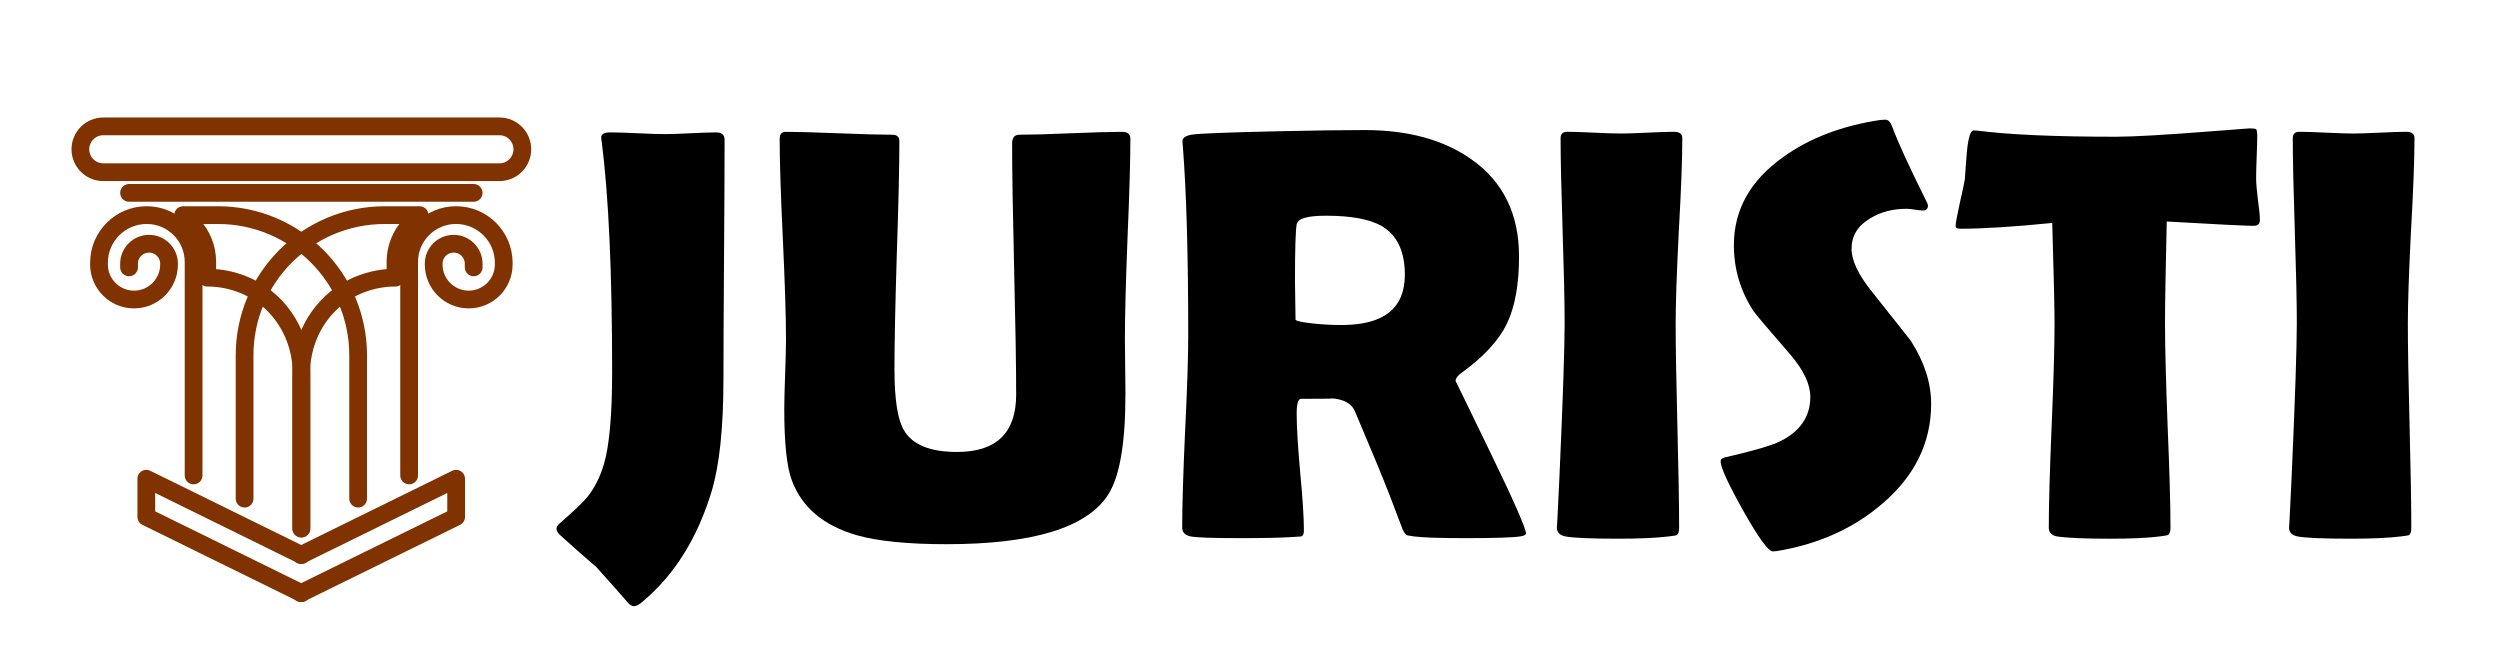
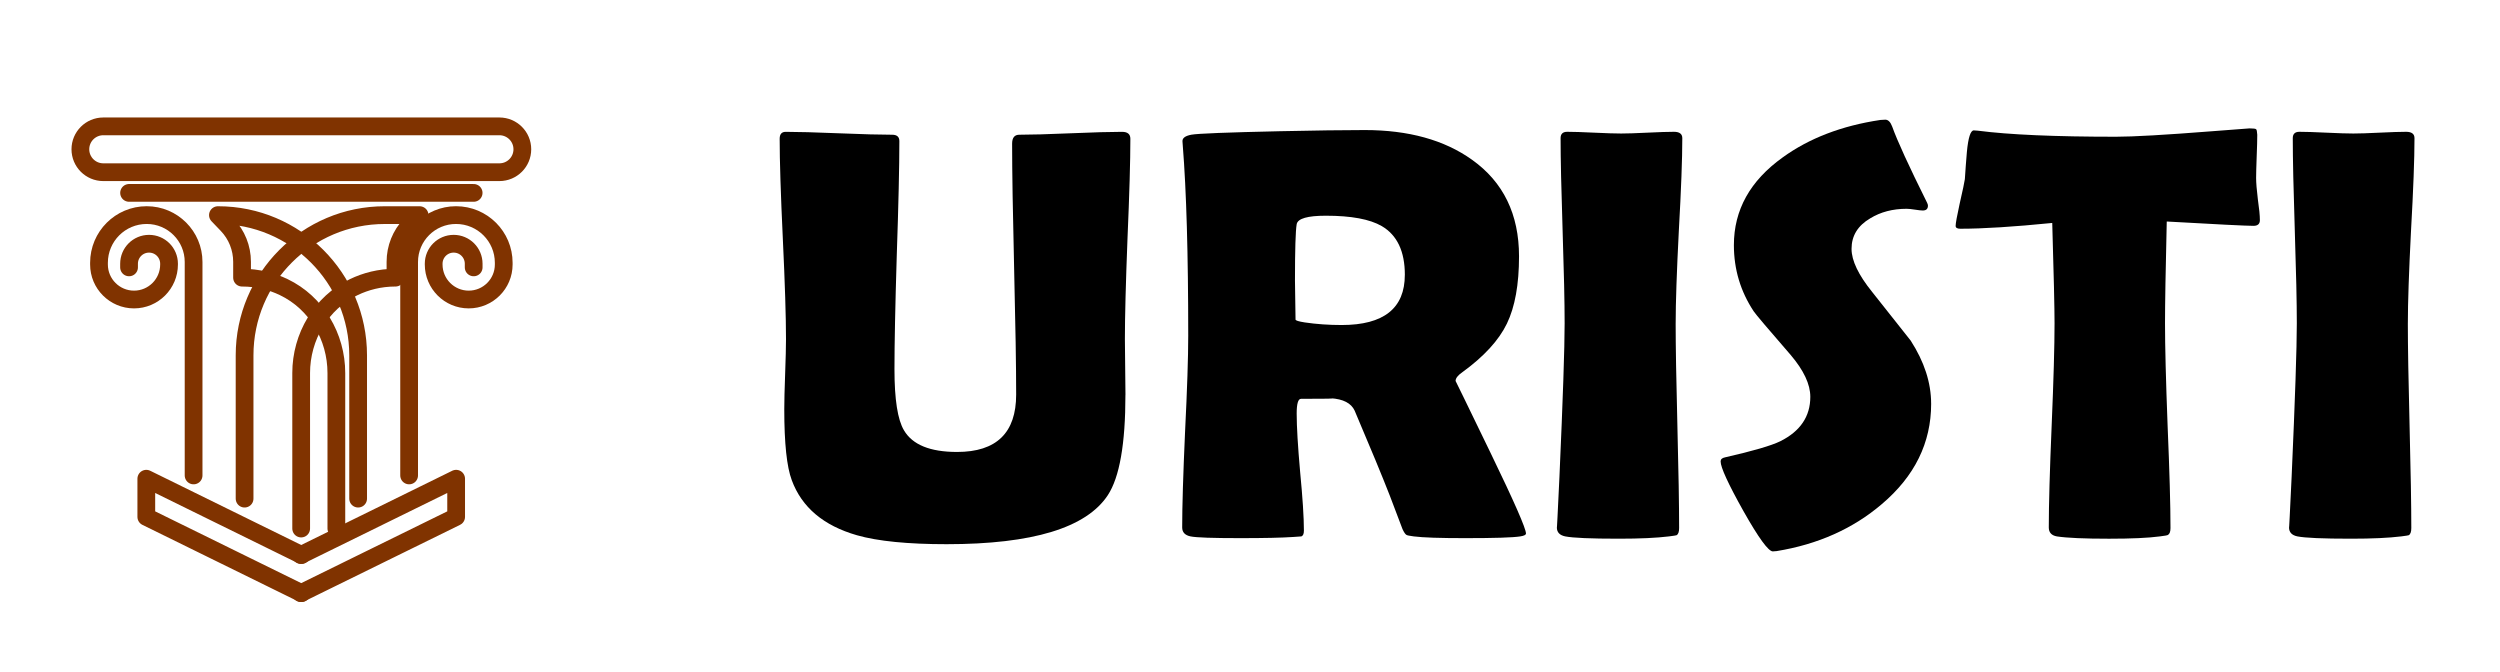
<svg xmlns="http://www.w3.org/2000/svg" width="495.661" height="133.287" viewBox="0 0 131.144 35.266" version="1.1" id="svg1">
  <style>
@keyframes change_fill {
    0% { fill: #000000; }
    7% { fill: #803300; }
    14% { fill: #000000; }
}
.letter { animation: change_fill 7s ease-in infinite; }
#text1 { animation-delay: 0s; }
#text2 { animation-delay: 0.2s; }
#text3 { animation-delay: 0.4s; }
#text4 { animation-delay: 0.6s; }
#text5 { animation-delay: 0.8s; }
#text6 { animation-delay: 1.0s; }
#text7 { animation-delay: 1.2s; }
  </style>
  <g id="layer1" style="display:inline" transform="translate(-75.141,-58.878)">
    <g id="g190" transform="matrix(0.158,0,0,0.158,10.053,36.474)" style="stroke:#803300;stroke-width:5.894;stroke-dasharray:none">
      <g id="g186" style="stroke:#803300;stroke-width:5.894;stroke-dasharray:none">
-         <path class="st17" d="m 530.85,307.35 v -47.58 c 0,-25.71 -20.84,-46.55 -46.55,-46.55 h -11.56 l 3.08,3.21 c 3.17,3.31 4.93,7.71 4.93,12.29 v 5.26 c 5.3,0 9.9,1.26 13.83,3.14 10.86,5.21 17.48,16.49 17.48,28.54 v 51.62" id="path185" style="fill:none;stroke:#803300;stroke-width:5.894;stroke-linecap:round;stroke-linejoin:round;stroke-miterlimit:10;stroke-dasharray:none" />
+         <path class="st17" d="m 530.85,307.35 v -47.58 c 0,-25.71 -20.84,-46.55 -46.55,-46.55 l 3.08,3.21 c 3.17,3.31 4.93,7.71 4.93,12.29 v 5.26 c 5.3,0 9.9,1.26 13.83,3.14 10.86,5.21 17.48,16.49 17.48,28.54 v 51.62" id="path185" style="fill:none;stroke:#803300;stroke-width:5.894;stroke-linecap:round;stroke-linejoin:round;stroke-miterlimit:10;stroke-dasharray:none" />
        <path class="st17" d="m 476.22,299.65 v -70.87 c 0,-8.6 -6.97,-15.57 -15.57,-15.57 v 0 c -8.75,0 -15.84,7.09 -15.84,15.84 v 0.56 c 0,6.42 5.21,11.63 11.63,11.63 v 0 c 6.42,0 11.63,-5.21 11.63,-11.63 v -0.25 c 0,-3.67 -2.97,-6.64 -6.64,-6.64 v 0 c -3.67,0 -6.64,2.97 -6.64,6.64 v 1.21" id="path186" style="fill:none;stroke:#803300;stroke-width:5.894;stroke-linecap:round;stroke-linejoin:round;stroke-miterlimit:10;stroke-dasharray:none" />
      </g>
      <g id="g188" style="stroke:#803300;stroke-width:5.894;stroke-dasharray:none">
        <path class="st17" d="m 493.15,307.35 v -47.58 c 0,-25.71 20.84,-46.55 46.55,-46.55 h 11.56 l -3.08,3.21 c -3.17,3.31 -4.93,7.71 -4.93,12.29 v 5.26 c -5.3,0 -9.9,1.26 -13.83,3.14 -10.86,5.21 -17.48,16.49 -17.48,28.54 v 51.62" id="path187" style="fill:none;stroke:#803300;stroke-width:5.894;stroke-linecap:round;stroke-linejoin:round;stroke-miterlimit:10;stroke-dasharray:none" />
        <path class="st17" d="m 547.78,299.65 v -70.87 c 0,-8.6 6.97,-15.57 15.57,-15.57 v 0 c 8.75,0 15.84,7.09 15.84,15.84 v 0.56 c 0,6.42 -5.21,11.63 -11.63,11.63 v 0 c -6.42,0 -11.63,-5.21 -11.63,-11.63 v -0.25 c 0,-3.67 2.97,-6.64 6.64,-6.64 v 0 c 3.67,0 6.64,2.97 6.64,6.64 v 1.21" id="path188" style="fill:none;stroke:#803300;stroke-width:5.894;stroke-linecap:round;stroke-linejoin:round;stroke-miterlimit:10;stroke-dasharray:none" />
      </g>
      <line class="st17" x1="454.8" y1="205.84" x2="569.2" y2="205.84" id="line188" style="fill:none;stroke:#803300;stroke-width:5.894;stroke-linecap:round;stroke-linejoin:round;stroke-miterlimit:10;stroke-dasharray:none" />
      <path class="st17" d="M 577.76,183.75 H 446.24 c -4.2,0 -7.61,3.41 -7.61,7.61 v 0 c 0,4.2 3.41,7.61 7.61,7.61 h 131.52 c 4.2,0 7.61,-3.41 7.61,-7.61 v 0 c 0,-4.2 -3.41,-7.61 -7.61,-7.61 z" id="path189" style="fill:none;stroke:#803300;stroke-width:5.894;stroke-linecap:round;stroke-linejoin:round;stroke-miterlimit:10;stroke-dasharray:none" />
      <polyline class="st17" points="512.06,326.08 460.52,300.74 460.52,313.41 512.06,338.74  " id="polyline189" style="fill:none;stroke:#803300;stroke-width:5.894;stroke-linecap:round;stroke-linejoin:round;stroke-miterlimit:10;stroke-dasharray:none" />
      <polyline class="st17" points="511.84,326.08 563.39,300.74 563.39,313.41 511.84,338.74  " id="polyline190" style="fill:none;stroke:#803300;stroke-width:5.894;stroke-linecap:round;stroke-linejoin:round;stroke-miterlimit:10;stroke-dasharray:none" />
    </g>
-     <path d="m 113.09,78.803 q 0,3.782 -0.62,5.854 -1.119,3.676 -3.6,5.764 -0.287,0.257 -0.469,0.257 -0.166,0 -0.333,-0.197 -0.529,-0.62 -1.649,-1.861 -0.65,-0.545 -1.921,-1.694 -0.166,-0.182 -0.166,-0.303 0,-0.136 0.166,-0.287 1.119,-0.983 1.422,-1.346 0.59,-0.711 0.908,-1.785 0.424,-1.467 0.424,-4.826 0,-7.776 -0.545,-12.057 -0.03,-0.151 -0.03,-0.227 0,-0.272 0.484,-0.272 0.484,0 1.422,0.045 0.953,0.045 1.437,0.045 0.454,0 1.346,-0.045 0.893,-0.045 1.346,-0.045 0.439,0 0.439,0.393 0,2.088 -0.03,6.293 -0.03,4.19 -0.03,6.293 z" id="text1" class="letter" style="line-height:1.25;stroke-width:0.484" />
    <path d="m 134.178,79.589 q 0,3.858 -0.923,5.264 -1.694,2.572 -8.456,2.572 -3.056,0 -4.705,-0.469 -2.632,-0.756 -3.419,-2.889 -0.393,-1.044 -0.393,-3.721 0,-0.62 0.045,-1.846 0.045,-1.225 0.045,-1.83 0,-1.755 -0.166,-5.264 -0.166,-3.51 -0.166,-5.249 0,-0.363 0.318,-0.363 0.923,0 2.784,0.076 1.876,0.076 2.799,0.076 0.378,0 0.378,0.333 0,1.997 -0.136,5.991 -0.121,3.979 -0.121,5.975 0,2.375 0.499,3.207 0.666,1.135 2.784,1.135 3.101,0 3.101,-3.01 0,-2.194 -0.106,-6.581 -0.106,-4.387 -0.106,-6.581 0,-0.469 0.378,-0.469 0.893,0 2.693,-0.076 1.8,-0.076 2.693,-0.076 0.439,0 0.439,0.363 0,1.74 -0.151,5.249 -0.136,3.51 -0.136,5.264 0,0.484 0.015,1.467 0.015,0.968 0.015,1.452 z" id="text2" class="letter" style="line-height:1.25;stroke-width:0.484" />
    <path d="m 155.19,86.866 q 0,0.106 -0.303,0.151 -0.575,0.091 -2.889,0.091 -1.982,0 -2.693,-0.091 -0.333,-0.045 -0.378,-0.076 -0.091,-0.045 -0.212,-0.303 -0.227,-0.59 -0.666,-1.755 -0.59,-1.513 -1.846,-4.463 -0.272,-0.59 -1.256,-0.65 0.454,0.03 -1.558,0.03 -0.227,0 -0.227,0.772 0,1.029 0.182,3.071 0.197,2.042 0.197,3.071 0,0.257 -0.136,0.303 -0.212,0.015 -0.424,0.03 -0.893,0.061 -2.784,0.061 -2.163,0 -2.602,-0.091 -0.439,-0.091 -0.439,-0.469 0,-1.664 0.151,-5.022 0.166,-3.358 0.166,-5.038 0,-6.399 -0.287,-9.984 l -0.015,-0.212 q -0.015,-0.257 0.469,-0.348 0.499,-0.091 4.629,-0.182 2.799,-0.061 4.463,-0.061 3.449,0 5.628,1.558 2.466,1.755 2.466,5.068 0,2.209 -0.635,3.525 -0.635,1.316 -2.345,2.557 -0.348,0.242 -0.348,0.454 0,-0.015 1.846,3.797 1.846,3.812 1.846,4.206 z m -6.354,-13.57 q 0,-1.846 -1.21,-2.557 -0.938,-0.545 -2.935,-0.545 -1.437,0 -1.528,0.439 -0.091,0.514 -0.091,2.965 0,0.348 0.015,1.029 0.015,0.681 0.015,1.014 0,0.076 0.484,0.151 0.923,0.136 1.936,0.136 3.313,0 3.313,-2.632 z" id="text3" class="letter" style="line-height:1.25;stroke-width:0.484" />
    <path d="m 163.042,75.837 q 0,1.785 0.091,5.37 0.091,3.585 0.091,5.37 0,0.303 -0.136,0.378 -0.03,0.015 -0.393,0.061 -0.983,0.121 -2.632,0.121 -2.209,0 -2.814,-0.121 -0.439,-0.091 -0.439,-0.469 0,0.242 0.136,-2.662 0.272,-6.127 0.272,-8.048 0,-1.619 -0.106,-4.856 -0.106,-3.237 -0.106,-4.856 0,-0.333 0.348,-0.333 0.469,0 1.407,0.045 0.953,0.045 1.422,0.045 0.469,0 1.377,-0.045 0.923,-0.045 1.392,-0.045 0.439,0 0.439,0.333 0,1.619 -0.182,4.856 -0.166,3.237 -0.166,4.856 z" id="text4" class="letter" style="line-height:1.25;stroke-width:0.484" />
    <path d="m 176.445,80.058 q 0,3.071 -2.587,5.264 -2.269,1.936 -5.522,2.466 -0.121,0.015 -0.197,0.015 -0.348,0 -1.543,-2.118 -1.195,-2.133 -1.195,-2.602 0,-0.166 0.227,-0.212 2.194,-0.499 2.905,-0.847 1.573,-0.787 1.573,-2.33 0,-0.983 -1.029,-2.194 -1.785,-2.057 -1.936,-2.284 -1.044,-1.573 -1.044,-3.479 0,-2.768 2.557,-4.599 2.088,-1.513 5.128,-1.967 0.166,-0.015 0.257,-0.015 0.227,0 0.363,0.363 0.393,1.104 1.83,3.994 0.045,0.091 0.045,0.151 0,0.257 -0.272,0.257 -0.121,0 -0.408,-0.045 -0.287,-0.045 -0.439,-0.045 -1.089,0 -1.906,0.499 -0.983,0.575 -0.983,1.604 0,0.923 1.089,2.269 1.921,2.42 2.012,2.541 1.074,1.664 1.074,3.313 z" id="text5" class="letter" style="line-height:1.25;stroke-width:0.484" />
    <path d="m 193.69,70.422 q 0,0.303 -0.333,0.303 -0.575,0 -4.553,-0.227 -0.091,3.827 -0.091,5.34 0,1.785 0.136,5.37 0.151,3.585 0.151,5.37 0,0.287 -0.136,0.363 -0.045,0.03 -0.424,0.076 -0.908,0.121 -2.662,0.121 -1.951,0 -2.738,-0.121 -0.424,-0.076 -0.424,-0.469 0,-1.785 0.151,-5.355 0.151,-3.57 0.151,-5.355 0,-1.18 -0.121,-5.264 -3.026,0.303 -4.826,0.303 -0.242,0 -0.242,-0.151 0,-0.197 0.212,-1.165 0.242,-1.059 0.272,-1.286 0.045,-0.711 0.106,-1.422 0.106,-1.135 0.363,-1.135 0.03,0 0.212,0.015 2.451,0.318 7.246,0.318 1.361,0 5.022,-0.287 1.967,-0.151 1.982,-0.151 0.303,0 0.348,0.045 0.045,0.03 0.06,0.287 0,0.408 -0.03,1.135 -0.03,0.802 -0.03,1.135 0,0.378 0.091,1.119 0.106,0.726 0.106,1.089 z" id="text6" class="letter" style="line-height:1.25;stroke-width:0.484" />
    <path d="m 201.451,75.837 q 0,1.785 0.091,5.37 0.091,3.585 0.091,5.37 0,0.303 -0.136,0.378 -0.03,0.015 -0.393,0.061 -0.983,0.121 -2.632,0.121 -2.209,0 -2.814,-0.121 -0.439,-0.091 -0.439,-0.469 0,0.242 0.136,-2.662 0.272,-6.127 0.272,-8.048 0,-1.619 -0.106,-4.856 -0.106,-3.237 -0.106,-4.856 0,-0.333 0.348,-0.333 0.469,0 1.407,0.045 0.953,0.045 1.422,0.045 0.469,0 1.377,-0.045 0.923,-0.045 1.392,-0.045 0.439,0 0.439,0.333 0,1.619 -0.182,4.856 -0.166,3.237 -0.166,4.856 z" id="text7" class="letter" style="line-height:1.25;stroke-width:0.484" />
-     <rect style="display:inline;fill:none;fill-opacity:0.488;stroke:none;stroke-width:0.933;stroke-dasharray:none" id="rect1" width="131.144" height="35.266" x="75.141" y="58.878" rx="2.31" ry="3.372" />
  </g>
</svg>